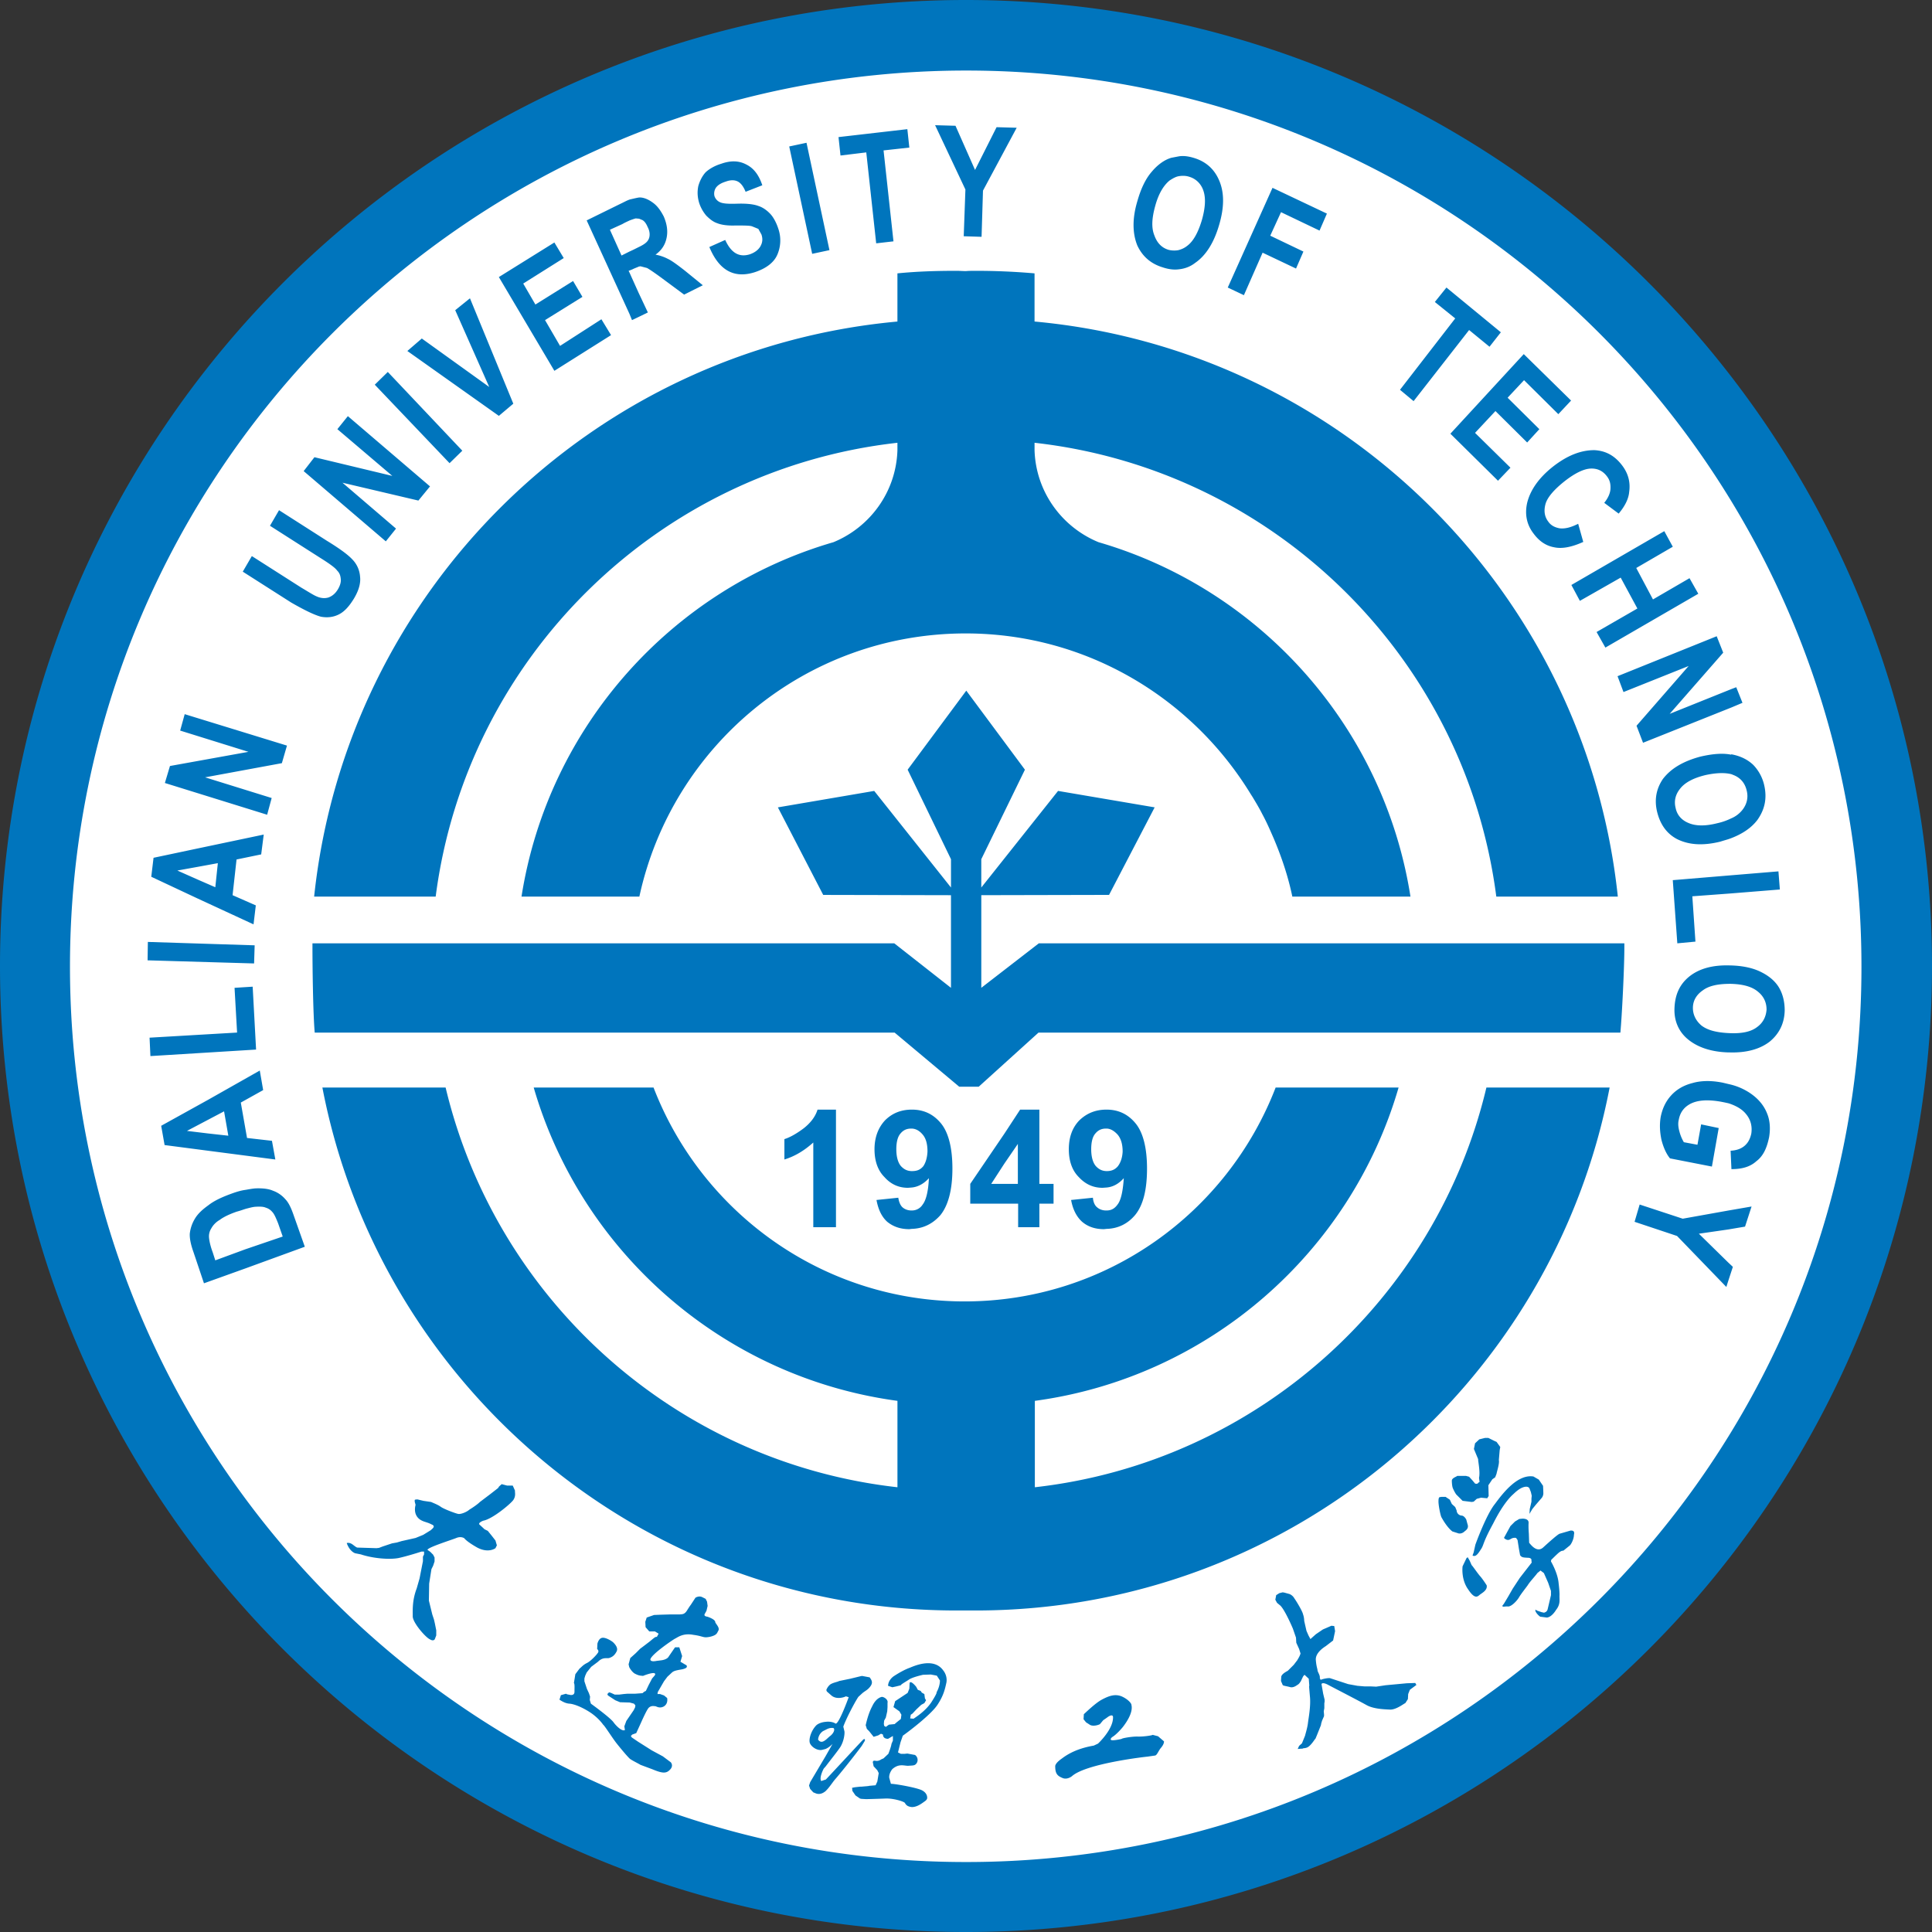
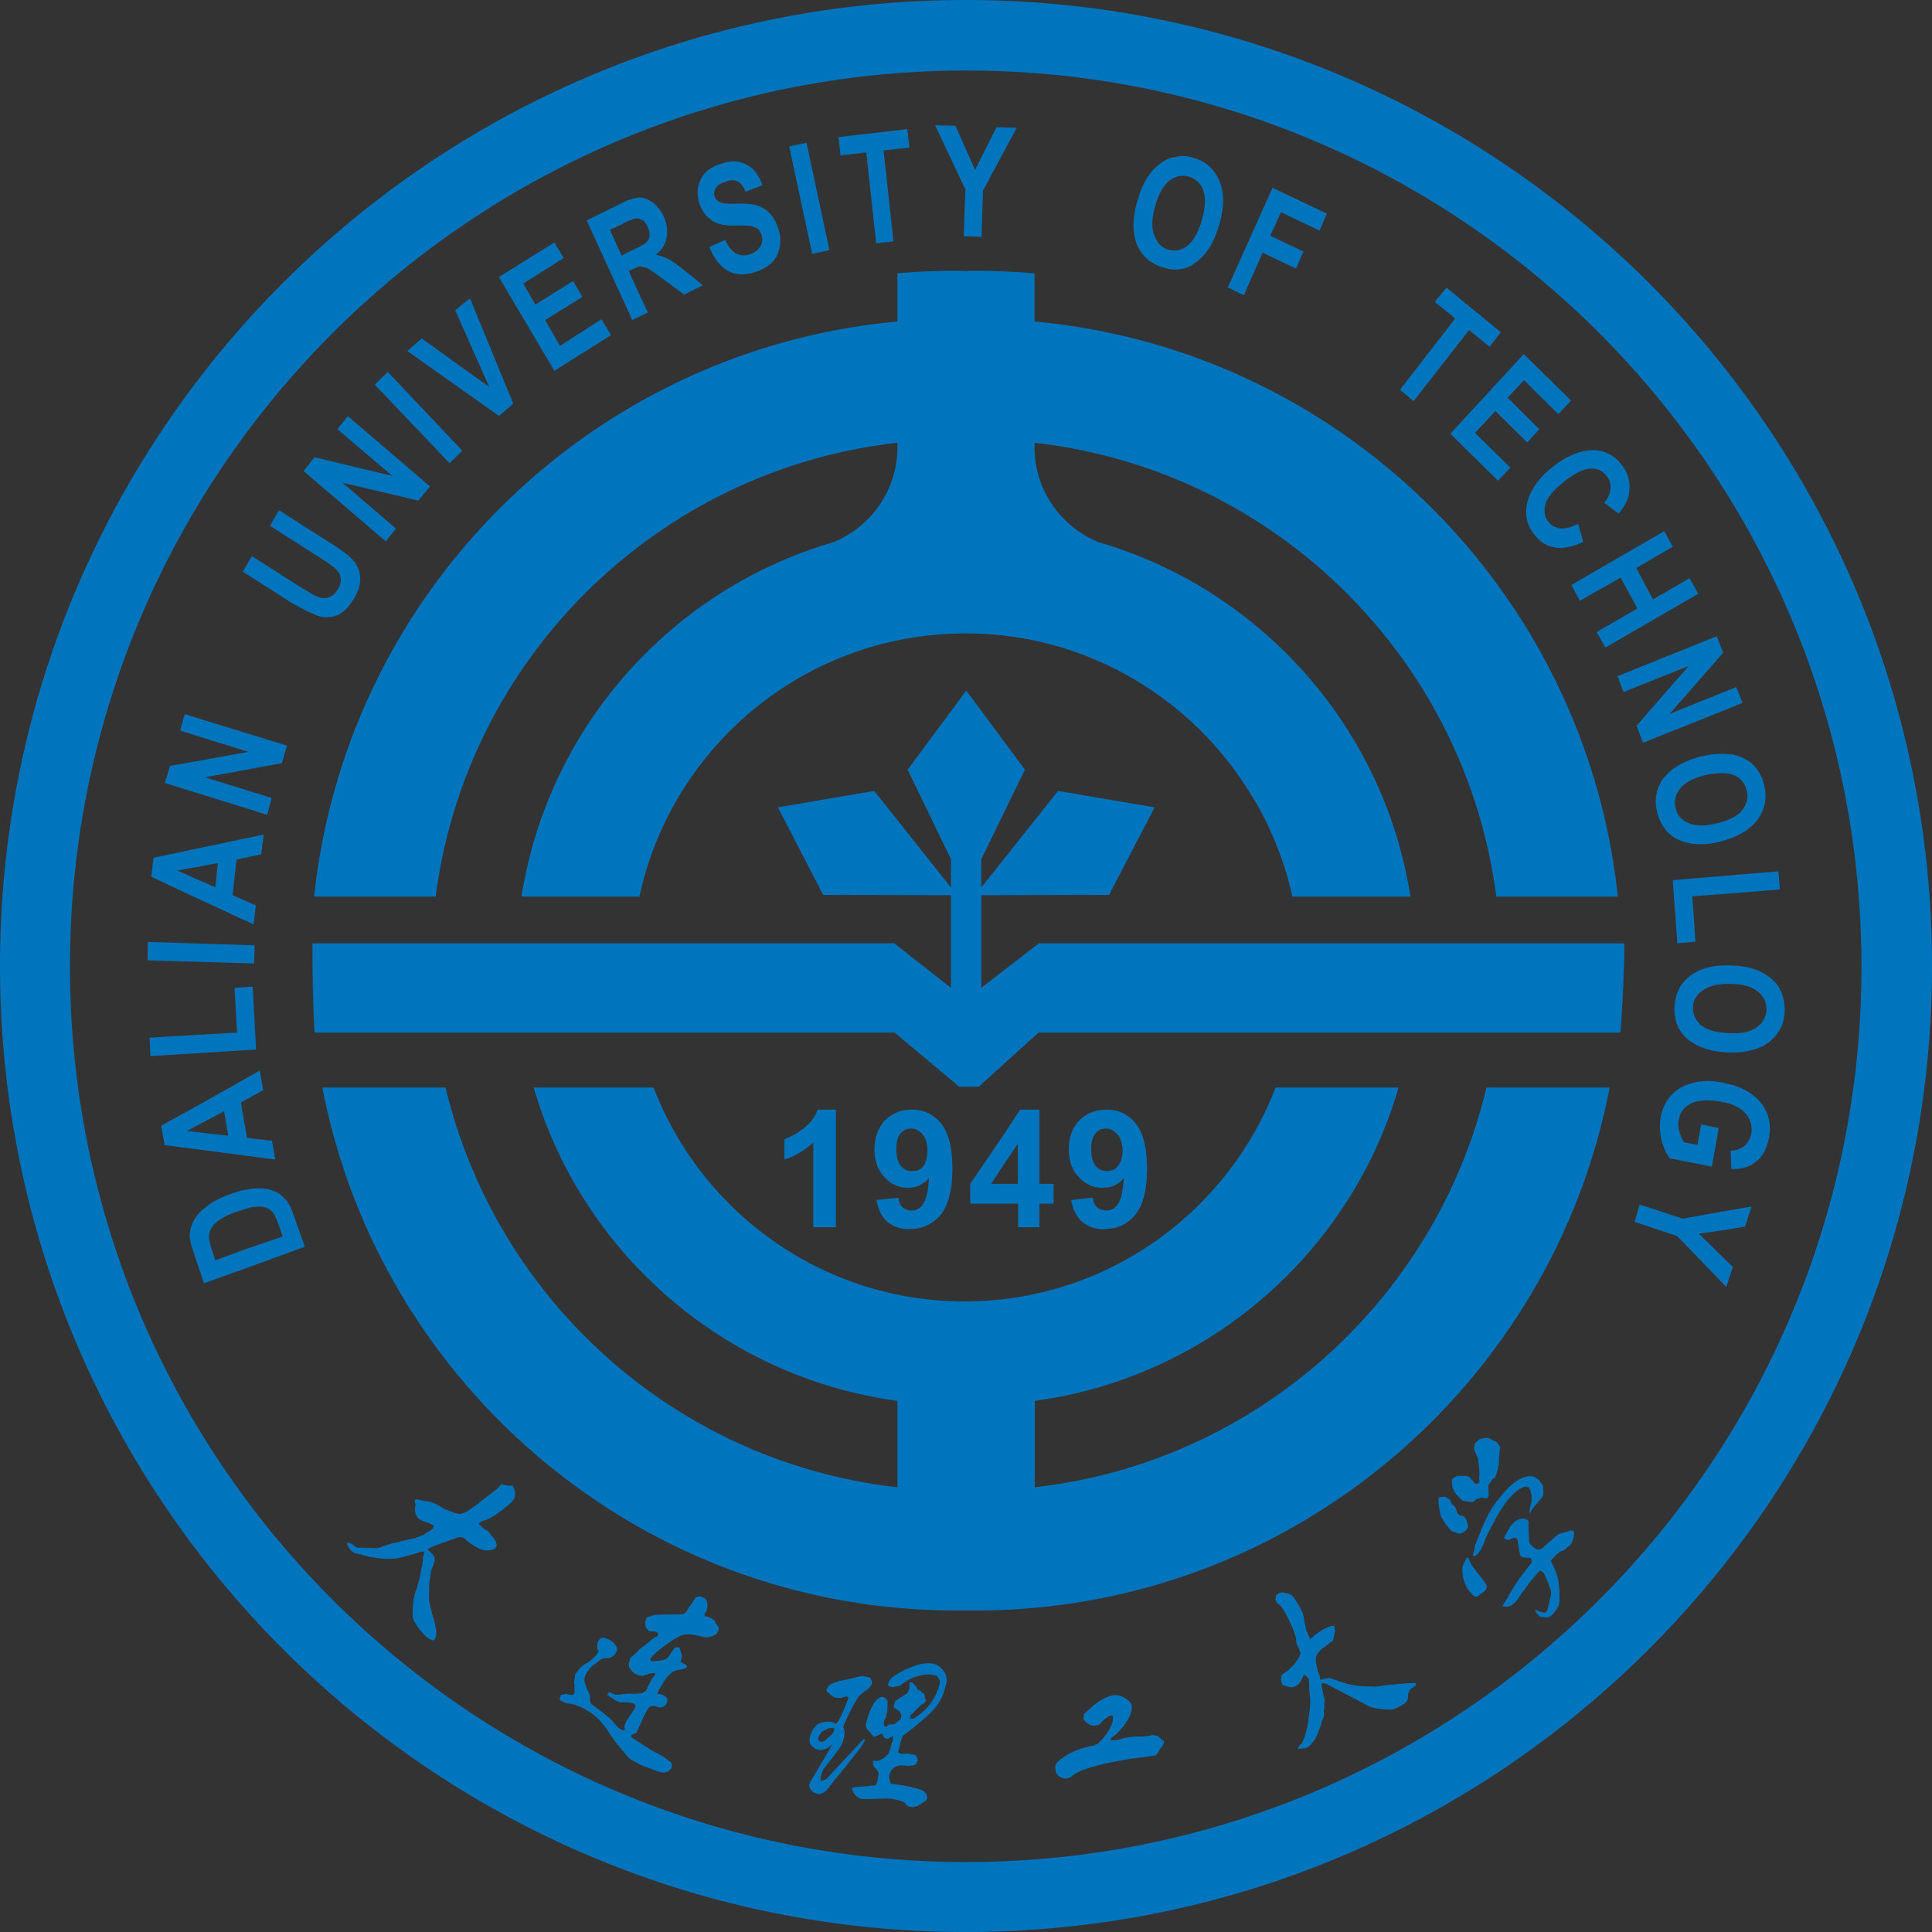
<svg xmlns="http://www.w3.org/2000/svg" width="152" height="152" fill="none">
  <rect width="100%" height="100%" fill="#333333" stroke="none" />
  <defs>
    <clipPath id="a">
      <rect width="152" height="152" rx="0" />
    </clipPath>
  </defs>
  <g clip-path="url(#a)">
-     <circle cx="76" cy="76" r="75.856" fill="#FFF" style="mix-blend-mode:passthrough" />
    <path fill="#0075BD" d="m48.074 26.366-.758-1.248-3.254 2.095-1.181-2.028 2.942-1.828-.736-1.248-2.964 1.85-.958-1.65 3.187-2.005-.736-1.226-4.368 2.72 4.368 7.376zm7.488-9.405c.268.267.535.49.87.601.334.134.824.201 1.426.179.691 0 1.137 0 1.315.067l.49.2.246.446c.11.334.089.624-.09.936-.156.267-.445.49-.847.624-.824.245-1.448-.111-1.916-1.137l-1.248.558c.757 1.827 1.939 2.496 3.566 1.983.891-.29 1.515-.758 1.783-1.382a2.82 2.82 0 0 0 .089-2.005c-.156-.49-.38-.914-.624-1.182-.268-.29-.602-.535-.959-.646-.356-.134-.891-.2-1.649-.178-.69.022-1.114 0-1.36-.112a.8.8 0 0 1-.445-.49.85.85 0 0 1 .111-.646c.156-.223.424-.38.78-.49.357-.135.669-.135.914-.023.245.111.468.379.646.825l1.315-.513c-.267-.802-.668-1.337-1.248-1.627-.58-.312-1.226-.334-1.983-.067-.513.156-.936.401-1.226.669-.268.29-.468.69-.58 1.092-.089.446-.066.869.067 1.315.112.356.312.713.557 1.003m-5.839 8.224.513-.245.735-.357-.735-1.56-.713-1.583-.067-.133.067-.023.222-.089c.223-.111.38-.156.513-.223l.134-.022.512.134c.201.111.602.379 1.204.825l1.716 1.27 1.471-.736-1.426-1.159c-.602-.468-1.026-.78-1.315-.913a3.4 3.4 0 0 0-.981-.335c.49-.356.758-.78.87-1.315.11-.512.044-1.07-.224-1.693-.245-.468-.512-.847-.869-1.093-.334-.245-.69-.4-1.025-.4h-.022c-.179.022-.446.088-.736.155-.223.067-.49.223-.78.357l-2.63 1.293 3.366 7.354zm-1.738-7.11.98-.446c.223-.133.446-.223.58-.29.245-.089.379-.133.468-.155l.267.022.268.111q.234.135.401.535c.134.245.178.49.156.691a.8.8 0 0 1-.245.513c-.09.089-.268.223-.602.379l-.446.222-.29.134-.623.312zm90.598 58.415c-.646-.334-1.471-.512-2.452-.535h-.022c-1.36-.044-2.452.246-3.254.914-.713.602-1.07 1.382-1.114 2.43-.045.958.29 1.783.958 2.384.78.691 1.872 1.07 3.254 1.115h.09c1.337.044 2.406-.246 3.186-.847.758-.624 1.16-1.449 1.182-2.452 0-.646-.134-1.248-.424-1.76-.29-.513-.78-.937-1.404-1.249m-.357 4.324c-.468.357-1.18.513-2.161.468-1.003-.044-1.717-.223-2.207-.602-.468-.4-.669-.891-.669-1.381 0-.58.29-1.048.78-1.382.469-.357 1.182-.513 2.14-.513h.045c.98.022 1.694.223 2.162.624.468.379.668.87.668 1.404-.044.58-.29 1.048-.758 1.382M25.252 48.52c.49.089.958.044 1.404-.179s.824-.646 1.203-1.27c.357-.602.535-1.181.468-1.716a2.14 2.14 0 0 0-.624-1.36c-.356-.379-1.003-.847-1.983-1.448l-3.767-2.407-.713 1.225 3.945 2.519c.713.446 1.181.78 1.337 1.003.2.2.267.401.29.69.022.246-.067.513-.223.78-.2.335-.446.536-.736.647-.29.09-.624.067-.958-.089-.223-.09-.602-.334-1.204-.691l-3.878-2.474-.713 1.226 3.811 2.43c1.048.601 1.828.98 2.34 1.114m15.133-16.76-3.41-8.291-1.16.936 2.675 6.04-5.304-3.812-1.137.981 7.2 5.104zm-9.227 9.828-4.213-3.61 5.973 1.404.914-1.115-6.463-5.527-.825 1.025 4.324 3.678-6.129-1.471-.847 1.092 6.463 5.527zm5.215-6.129-5.862-6.196-1.025 1.003 5.884 6.174zm40.385-14.152h-.023c-.245 0-.49 0-.735.022-.245 0-.49-.022-.736-.022h-.022c-1.56 0-3.075.044-4.636.2v3.79c-24.115 2.206-43.349 21.24-45.89 45.243h9.562c2.43-18.789 17.473-33.588 36.328-35.705v.602c-.111 3.276-2.161 6.04-5.036 7.221-12.727 3.7-22.444 14.531-24.539 27.882h9.272c2.563-11.835 13.06-20.705 25.675-20.705 9.494 0 17.807 5.081 22.42 12.637l.157.245c.267.445.535.891.758 1.337.267.49.512 1.025.735 1.538l.156.356c.624 1.471 1.137 2.987 1.471 4.592h9.294c-2.095-13.35-11.812-24.182-24.538-27.882-2.876-1.181-4.926-3.945-5.037-7.221v-.602c18.855 2.117 33.899 16.916 36.328 35.705h9.561c-2.54-24.004-21.797-43.037-45.89-45.244v-3.789a53 53 0 0 0-4.635-.2m41.098 16.515.98-1.026-2.786-2.74 1.605-1.717 2.496 2.474.959-1.048-2.497-2.474 1.293-1.381 2.697 2.674 1.003-1.07-3.722-3.655-5.773 6.263zm2.295 1.738c-.2.892-.044 1.716.513 2.43.446.601.98.958 1.627 1.07.624.133 1.382-.023 2.273-.424l-.4-1.427c-.58.29-1.026.402-1.45.357-.379-.067-.69-.223-.891-.513-.312-.4-.379-.869-.223-1.426.156-.513.669-1.114 1.516-1.783.802-.624 1.493-.958 2.028-.98.557-.023.98.2 1.292.623.223.29.29.602.268.981-.022.357-.2.736-.49 1.092l1.136.847c.49-.58.78-1.159.825-1.694q.167-1.136-.535-2.073c-.602-.802-1.315-1.18-2.207-1.225-1.07 0-2.14.423-3.276 1.315-1.092.869-1.76 1.827-2.006 2.83M65.257 19.68l-1.805-8.447-1.36.29 1.806 8.447zM21.374 62.784l-5.238-1.627 6.04-1.115.401-1.382-8.046-2.473-.356 1.292 5.371 1.672-6.174 1.114-.4 1.337 8.045 2.497zm102.923-15.512 3.21-1.828 1.314 2.43-3.21 1.85.692 1.225 7.31-4.235-.691-1.225-2.875 1.671-1.315-2.474 2.875-1.671-.669-1.226-7.31 4.234zM99.335 19.88l2.63 1.248.58-1.337-2.608-1.248.847-1.85 3.03 1.449.58-1.337-4.28-2.028-3.52 7.845 1.27.601zm11.88 11.679 4.367-5.594 1.605 1.315.892-1.137-4.28-3.521-.913 1.136 1.604 1.293-4.346 5.616zM68.154 11.99l.78 7.154 1.36-.156-.78-7.154 2.028-.223-.156-1.449-5.416.624.156 1.449zm7.667 6.597 1.404.044.111-3.633 2.652-4.947-1.582-.045-1.694 3.365-1.538-3.476-1.604-.045 2.384 5.06zm15.668 2.451c.4.134.824.2 1.203.156.49-.044.936-.2 1.337-.512.847-.58 1.471-1.583 1.873-2.942.423-1.404.423-2.541.044-3.477s-1.047-1.538-1.983-1.828c-.424-.133-.847-.2-1.226-.133l-.58.111c-.535.156-1.07.535-1.538 1.092-.468.535-.846 1.293-1.136 2.318-.401 1.337-.401 2.519 0 3.5.401.846 1.047 1.426 2.006 1.715m-.602-4.836c.267-.98.669-1.627 1.137-2.006.245-.156.468-.29.713-.334.267-.045.557-.045.824.044.535.156.937.558 1.115 1.092.2.58.156 1.338-.112 2.296-.29.98-.668 1.672-1.136 2.028-.245.2-.468.29-.713.357a1.85 1.85 0 0 1-.78-.023c-.513-.156-.892-.512-1.115-1.136-.245-.602-.2-1.36.067-2.318m36.841 38.245 5.126-2.05-4.1 4.702.512 1.338 6.976-2.786.847-.357-.49-1.226-.357.134-4.881 1.961 4.212-4.814-.512-1.293-7.801 3.143zm8.47 4.926c-.67-.134-1.472-.067-2.43.156-1.315.356-2.296.913-2.942 1.76-.513.758-.69 1.627-.446 2.608.245.98.758 1.694 1.56 2.117.936.468 2.05.535 3.41.2.268-.088.535-.155.78-.244q1.438-.535 2.14-1.471c.58-.825.758-1.694.535-2.697a3.37 3.37 0 0 0-.87-1.627c-.423-.401-.98-.691-1.693-.825h-.045zm1.225 2.83c.134.535.022 1.07-.357 1.538-.2.245-.49.49-.869.646a4.8 4.8 0 0 1-1.092.38c-.958.244-1.716.222-2.273-.023-.535-.223-.892-.624-1.003-1.181-.134-.535-.022-1.048.356-1.516.38-.49 1.07-.847 2.006-1.07.825-.178 1.494-.2 2.028-.067l.223.09c.513.222.847.624.981 1.203m-5.817 7.043.357 4.97 1.426-.134-.245-3.566 3.009-.223 3.878-.312-.112-1.426-3.766.312zm-8.046 51.172-.847.245c-.156.045-.824.646-1.315 1.092-.49.424-.958-.223-1.092-.379l-.022-.646c0-.112-.045-.49-.022-.914.022-.379-.513-.334-.513-.334l-.223.022-.334.2-.357.357-.245.446-.267.49.111.09c.312.178.379-.045.624-.09.29-.044.223.045.334.156l.112.713.09.49c.133.18.244.18.6.201.357 0 .29.223.29.223l.023.156-.936 1.204-.557.847-.357.624-.334.557-.134.178c.067.112.178.023.468.045.267 0 .69-.446.847-.713.156-.268.513-.714.69-.959.157-.267.625-.758.759-.958l.245-.2.267.2.335.758.222.646v.334l-.178.758-.09.379c-.088.223-.222.2-.267.245l-.2-.044-.334-.112-.156-.089v.111c.111.268.378.446.378.446l.513.067c.156 0 .446-.134.736-.602.334-.423.267-.735.267-1.092.022-.312-.067-1.003-.067-1.003-.067-.824-.602-1.716-.602-1.716l.023-.134c.044-.022.111-.111.468-.445.379-.357.445-.223.512-.29l.468-.379c.134-.111.335-.535.335-.847.089-.356-.156-.334-.268-.334m-7.51-3.7-.224-.267-.245-.268-.245-.067h-.691c-.044.067-.423.156-.423.38 0 0 0 .334.067.556.089.223.245.49.29.535l.49.49.356.045.357.045.156-.023.245-.222.334-.09.49.045.112-.178-.022-.847.312-.468.223-.156.111-.29c0-.09.245-.802.178-1.07l.067-.78.045-.245-.29-.401-.2-.09-.446-.222h-.268l-.446.111-.334.312-.089.446.334.802c-.022.112.179.98.067 1.471l.045.335c-.09-.045-.09.2-.357.111M65.77 96.55v-9.25h-1.45c-.178.58-.58 1.07-1.092 1.472-.535.4-1.07.713-1.515.847v1.604c.869-.267 1.604-.735 2.273-1.337v6.664zm50.012 26.589-.156-.357-.156-.267-.09.067-.311.646c-.022.178-.09 1.092.446 1.828.512.78.735.557.891.423s.646-.357.557-.758c0 0-.312-.49-.512-.713-.201-.223-.602-.825-.669-.87m-44.04-27.904H71.7c-.268 0-.513-.09-.691-.245-.179-.156-.29-.446-.335-.758l-1.716.178c.134.736.401 1.315.847 1.717.468.378 1.025.579 1.739.579l.178-.022c.914-.023 1.671-.402 2.273-1.092.602-.758.936-1.962.936-3.656 0-1.627-.312-2.83-.891-3.543-.602-.736-1.36-1.092-2.296-1.092-.87 0-1.56.29-2.117.847-.535.579-.825 1.337-.825 2.273 0 .891.245 1.65.78 2.184.513.58 1.137.847 1.85.847l.29-.022c.512-.045.98-.312 1.36-.736-.045 1.025-.224 1.739-.491 2.073a.99.99 0 0 1-.847.468m.892-3.477c-.246.29-.513.379-.892.379-.356 0-.624-.134-.87-.401-.222-.268-.356-.713-.356-1.315 0-.58.112-1.003.335-1.248.222-.268.49-.38.824-.38h.09c.311.023.579.18.824.469.267.312.379.758.379 1.337-.022.468-.134.87-.334 1.16m46.357 25.854c.09-.067.446-.469.847-.602.401-.134.49.089.49.089l.112.29.067.29-.022.222v.245l-.134.58-.022.379.223-.38.29-.356.423-.49c.022-.022.133-.134.156-.357 0-.222-.023-.58-.023-.624l-.334-.49-.423-.245c-1.248-.2-2.407 1.315-3.031 2.162-.669.824-1.494 3.075-1.538 3.21l-.134.6-.089.246c.223.111.379-.044.646-.468.268-.379.112-.468.98-2.05.803-1.605 1.427-2.162 1.516-2.251m-37.576-.602v-6.798c13.684-1.85 24.85-11.678 28.617-24.65h-9.673c-3.789 9.829-13.306 16.827-24.472 16.827-11.165 0-20.682-6.998-24.471-16.827h-9.428c3.767 12.972 14.933 22.8 28.617 24.65v6.798c-17.428-1.961-31.558-14.732-35.548-31.448h-9.695c4.502 23.424 25.14 41.143 49.88 41.143h1.515c24.739 0 45.377-17.719 49.879-41.143h-9.695c-3.967 16.694-18.12 29.487-35.526 31.448m50.971-21.129L129 94.766l-.4 1.36 3.342 1.114 3.878 4.012.112-.357.401-1.226-.379-.356-2.296-2.251 2.318-.335 1.315-.223.513-1.582-1.805.312zm-52.13-8.58-1.226 1.872-2.697 3.967v1.56h3.767v1.85h1.671v-1.85h1.115v-1.56h-1.115v-5.84zm-.178 5.839h-2.095l1.025-1.582 1.07-1.56zm57.746-7.043a4.8 4.8 0 0 0-1.805-.802l-.468-.112c-.87-.178-1.694-.178-2.385.023-.713.178-1.27.512-1.694.98s-.69 1.026-.824 1.716c-.09.58-.067 1.137.067 1.783.156.602.378 1.093.668 1.45l3.299.645.535-3.03-1.382-.29-.29 1.604-1.07-.2a3.3 3.3 0 0 1-.356-.87c-.09-.334-.112-.624-.045-.891.111-.602.423-1.003.936-1.27.58-.29 1.36-.335 2.385-.156.223.044.446.089.624.133.602.2 1.047.468 1.337.825.379.446.513.98.424 1.56-.09.401-.246.713-.535.958-.268.223-.624.357-1.092.38l.066 1.448c.825 0 1.471-.178 1.962-.624.535-.401.824-1.025 1.003-1.894.111-.67.067-1.315-.156-1.85-.223-.58-.624-1.092-1.204-1.516M19.947 72.724l.179-1.493-1.828-.803.312-2.808 1.939-.401.2-1.56-5.192 1.092-3.477.735-.179 1.493 3.611 1.694zm-4.39-4.525 1.582-.29-.2 1.895-1.382-.602-1.605-.713zm61.647 9.517v-7.288l10.051-.022 3.588-6.887-7.6-1.293-6.04 7.6v-2.228l3.433-7.043-4.614-6.218-4.613 6.218 3.41 7.043v2.228l-6.04-7.6L61.2 63.52l3.566 6.887 10.052.022v7.288l-4.458-3.499H24.583v.334c0 1.538.045 5.216.178 6.687h45.623l5.081 4.256h1.538l4.703-4.256h45.778c.134-1.471.312-5.149.312-6.687v-.334H81.728zm9.873 17.518h-.067c-.267 0-.513-.09-.69-.245-.202-.156-.313-.446-.335-.758l-1.716.178c.133.736.423 1.315.869 1.717.446.378 1.003.579 1.716.579l.2-.022c.914-.023 1.672-.402 2.252-1.092.624-.758.936-1.962.936-3.656 0-1.627-.312-2.83-.892-3.543-.602-.736-1.36-1.092-2.295-1.092-.87 0-1.56.29-2.14.847-.557.58-.825 1.337-.825 2.273 0 .891.245 1.65.78 2.184.535.58 1.16.847 1.873.847l.312-.022c.534-.045.98-.312 1.36-.736-.068 1.025-.224 1.739-.491 2.073-.223.312-.49.468-.847.468m.869-3.477c-.245.29-.535.379-.87.379-.356 0-.623-.134-.868-.401-.223-.268-.357-.713-.357-1.315 0-.58.111-1.003.334-1.248.223-.268.49-.38.825-.38h.09c.289.023.556.18.824.469q.4.468.4 1.337c-.021.468-.155.87-.378 1.16m-65.503 2.585a2.3 2.3 0 0 0-.98-.668c-.357-.156-.847-.2-1.382-.178-.245.022-.49.066-.736.111-.356.045-.735.156-1.158.312-.736.268-1.36.557-1.806.914-.468.334-.824.668-1.047 1.047a2.9 2.9 0 0 0-.401 1.16c-.023.356.066.846.29 1.47l.824 2.452 3.232-1.16 4.702-1.715-.891-2.519c-.179-.512-.38-.958-.647-1.226m-3.142 3.945-2.363.87-.2-.624c-.2-.535-.268-.914-.29-1.137a1.16 1.16 0 0 1 .178-.758c.134-.245.357-.49.669-.668.29-.223.758-.446 1.337-.647.268-.067.49-.156.713-.223.268-.067.49-.133.714-.156.356-.022.646-.022.847.067.222.067.378.178.512.334.156.156.29.469.468.914l.357 1.025zm2.362-7.065-.267-1.47-1.961-.224-.49-2.785 1.76-.981-.267-1.538-4.057 2.296-3.7 2.05.268 1.516 3.41.445zm-5.304-3.12 1.27-.669.335 1.917-1.605-.178-1.65-.2zm24.16 29.174-.179-.4h-.446l-.423-.112-.2.178-.09.134-.602.468-.824.624c-.268.267-.825.601-.825.601-.223.201-.69.38-.891.335-.223-.045-1.115-.38-1.36-.557-.245-.179-.624-.312-.758-.38l-.601-.088-.468-.112c-.223 0-.223.045-.223.045v.133l.067.246c-.179.713.178 1.07.423 1.203.268.156.49.156.825.334.356.134.111.312-.067.468l-.58.357-.601.245-1.092.245-.38.112-.378.067-.736.245-.29.111-.2.023-1.449-.045c-.089 0-.111 0-.4-.223s-.491-.133-.491-.133c.245.69.668.802.668.802l.446.089c.936.312 2.207.423 2.942.29.736-.156 1.828-.513 1.828-.513h.2v.223l-.089.178v.357l-.267 1.36-.223.78c-.357.936-.312 1.693-.312 2.184-.023.49 1.025 1.694 1.36 1.827.289.179.378-.022.378-.022l.112-.29v-.4l-.112-.558-.067-.29-.133-.401-.268-1.092.022-1.337.179-1.137.133-.267.112-.335v-.312l-.112-.223-.222-.223-.223-.156c.022-.2 1.894-.78 2.273-.936s.624.023.624.023.156.245 1.025.735c.892.468 1.427.045 1.427.045l.111-.223-.111-.38-.312-.4-.29-.357-.268-.134-.089-.089-.267-.245c-.223-.156.267-.334.267-.334.736-.134 2.162-1.337 2.363-1.627.223-.335.111-.602.133-.736M20.035 74.373l-8.402-.267-.022 1.448 8.38.245zm-.156 3.254-1.426.09.2 3.52-6.886.402.067 1.448 8.313-.512zm95.569 42.257-.09-.334s-.155-.312-.378-.312a.424.424 0 0 1-.38-.402l-.11-.267-.268-.245-.156-.335-.334-.222h-.335l-.133.022s-.09 0-.09.29c-.022.267.156 1.203.246 1.315 0 0 .4.757.846 1.092l.49.156s.246.066.491-.179c.29-.2.268-.4.2-.58m-4.101 12.525-.669.023-.713.067-.958.089-.736.111-.468-.022h-.468l-.535-.045-.735-.134-1.427-.468c-.133-.022-.535.045-.735.134l-.067-.134c.044-.222-.178-.49-.178-.624-.023-.178-.09-.29-.134-.802-.045-.557.602-.98.78-1.092l.58-.446.155-.735-.066-.401-.223-.023-.357.156-.312.134-.557.379-.424.379-.156-.29-.156-.357-.178-.78s0-.267-.089-.512c-.045-.245-.513-1.025-.691-1.27-.134-.246-.379-.335-.379-.335l-.401-.111-.134-.023-.267.067-.245.156-.023.134-.044.223.133.245.268.223c.379.379.98 1.805.98 1.805l.246.713.022.401.223.49.111.357c-.067.246-.245.49-.245.513l-.29.379-.2.2-.268.268c-.468.245-.49.401-.512.446l-.022.356.133.312c.023.067.312.09.624.179.29.044.535-.201.602-.223l.09-.09.11-.155.179-.38.111-.133.335.312.044.535c-.022.089-.022.022.045.825.089.78-.112 1.76-.156 2.161-.045.357-.2.847-.223.959l-.245.602-.223.2-.111.245.245-.022h.133c.045-.067.246 0 .468-.156s.468-.535.468-.535l.09-.111.111-.268.312-.78.022-.134.067-.222.156-.357v-.134l-.022-.245.045-.245v-.379l.022-.134v-.156l-.112-.468-.133-.758s.044-.2.535.067c.468.246 2.451 1.27 3.008 1.583.558.312 1.404.334 1.872.356.49 0 1.093-.49 1.182-.512l.2-.312.023-.401.133-.335.513-.379zm-55.696-5.215c-.335-.044-.201-.223-.201-.223l.134-.245.089-.379-.045-.334-.111-.223-.268-.134c-.267-.133-.534.045-.534.045l-.38.58c-.022.022-.088.11-.311.467-.2.29-.38.245-.535.268h-.736l-.758.022-.534.022-.58.2-.111.335.022.424.29.334h.445l.29.178-.134.245-.133.023-.179.134-.267.222-.468.357-.268.2-.356.357-.424.38-.133.49.044.2c.023.09.268.468.49.557.223.112.29.112.38.134l.222.022s.535-.223.825-.223c.267.023.045.246.045.246l-.156.178-.268.512-.223.468-.133.067-.134.112-.602.044h-.602l-.267.023-.357.044h-.356l-.29-.134-.156-.044-.134.134.045.111.58.379.378.156.758.022.334.09.112.133-.023.156-.111.223-.58.847-.156.423.045.29c-.2.134-.646-.267-.892-.602-.245-.356-1.693-1.404-1.783-1.47l-.089-.29.023-.268-.09-.267-.156-.335-.2-.601v-.223l.067-.223.111-.245.357-.446.535-.401c.379-.379.668-.245.869-.29.2-.067.401-.156.58-.49.178-.29-.112-.602-.246-.736-.111-.111-.646-.445-.914-.356-.245.067-.334.445-.334.445l-.022.424c.223.2 0 .357 0 .379-.022.044-.49.58-.825.735-.312.156-.446.357-.557.424l-.334.446-.112.69c.067.09.045.335.045.691 0 .335-.357.245-.357.245l-.223-.044-.089-.045-.401.112-.111.356c.111.067.423.29.78.312.379.023 1.092.312 1.738.758.624.446.914.892.914.892.111.067.668.958 1.025 1.426.334.424.87 1.07 1.092 1.27.223.156.691.38.825.468l.958.357c.847.357 1.114.312 1.404-.022.245-.29.023-.535.023-.535l-.625-.468-.869-.468-1.092-.691-.49-.334-.067-.112.111-.111.312-.112.357-.78c.022-.044.379-.869.58-1.159.2-.267.512-.178.512-.178.09-.045.334.223.713.022.38-.223.268-.668.268-.668l-.245-.201-.312-.111h-.201l.022-.156.49-.847.268-.357.312-.29c.156-.156.29-.2.825-.29.512-.11.379-.245.379-.311l-.49-.29.133-.446-.223-.69h-.334l-.2.289-.29.423c-.134.268-.602.312-.602.312l-.357.045c-.557.111-.49-.134-.49-.134.111-.401 1.716-1.493 1.917-1.605.2-.089.624-.468 1.448-.312.847.112.758.268 1.315.156.58-.133.557-.312.669-.49.111-.223-.156-.468-.245-.646.022-.245-.624-.446-.624-.446M91.11 136.6l-.424-.111c-.022.044-.735.156-1.225.134-.49 0-1.182.133-1.204.178-.022.022-.58.134-.78.111-.223-.044.022-.245.022-.245.38-.223.847-.802.847-.802.892-1.16.669-1.672.669-1.739 0-.111-.268-.445-.78-.668-.513-.2-.98-.045-1.56.267-.535.29-1.338 1.092-1.404 1.137l-.023.401.2.245.246.156c.267.223.802.023.847-.022l.223-.267c.111-.112 0 0 .423-.312.424-.268.38.066.38.066 0 .959-1.182 2.05-1.182 2.05l-.334.157c-1.16.2-1.94.58-2.519 1.025-.58.401-.512.624-.512.624 0 .557.178.736.557.892.379.178.757-.134.757-.134 1.115-1.003 5.862-1.538 5.929-1.538l.624-.09c.156-.044.267-.4.468-.623.2-.245.223-.401.223-.49zm-19.524-5.393c-.379.133-.825.379-1.27.668-.468.335-.446.758-.446.758l.334.112.312-.067.357-.09c0-.066.334-.245.602-.423.267-.2.958-.356 1.136-.401l.624-.022.468.089.246.379c0 .49-.268.936-.268.936s.09 0-.379.735c-.468.736-1.27 1.226-1.426 1.338l-.268-.023.045-.29.134-.089.312-.334.379-.357.245-.133.133-.223-.089-.156-.044-.334-.2-.112-.09-.134-.223-.089-.134-.245c-.468-.557-.512-.29-.512-.29l-.022.446-.134.334-.98.647-.135.468.468.334.156.267-.044.335-.112.089-.222.178-.156.134-.223.022-.223.023-.156.111-.09.067-.133-.09-.022-.155.022-.245.134-.246.111-.49.022-.334v-.335c.067-.245-.267-.468-.445-.468-.134.023-.49.156-.758.736-.312.58-.468 1.293-.513 1.493l.09.29.178.178.356.446.357-.112.223-.133.156.067c0 .334.334.334.401.334l.379-.223v.357l-.112.267c-.022.223-.245.78-.245.78l-.379.357-.2.089s-.156.134-.401.111c-.268-.067-.223.09-.246.09l.067.334.29.312.111.223-.111.668-.134.29-.512.045c0 .022-.401.044-.602.066h-.111l-.402.045-.223.045.023.245.245.356.357.245.11.023.358.022c.111 0 .846-.022 1.47-.045.647-.044 1.494.223 1.583.335.09.133.156.29.557.334.401 0 .758-.267 1.003-.446.245-.156.2-.312.2-.312s.023-.334-.4-.557-2.23-.535-2.452-.512l-.134-.49c-.022-.357.245-.67.245-.67.557-.49.98-.222 1.315-.267.335-.022.49 0 .624-.245a.475.475 0 0 0-.156-.602l-.602-.111-.2.022h-.312l-.223-.111.2-.803.179-.512c.624-.446 2.273-1.717 2.741-2.452.468-.713.58-1.226.691-1.738.09-.558-.245-.936-.245-.936-.735-1.048-2.251-.38-2.63-.223m-3.544 5.75c.045-.245-.133-.09-.133-.09l-.112.112c-.49.513-2.63 2.83-2.83 3.031h-.023l-.334.112c-.156-.223.09-.78.2-.981l.157-.178c.334-.446.98-1.248 1.159-1.538.29-.49.334-1.048.312-1.204l-.09-.379c.201-.579.87-1.872 1.182-2.34l.29-.267c.222-.2.4-.245.601-.49.29-.335.179-.535 0-.78l-.601-.112-.112.022-.825.201-.869.178c-.089.067-.446.112-.69.268-.246.2-.313.445-.313.445l.045.112.356.312c.38.334.981.156 1.137.067l.223.067s-.802 2.228-1.047 2.072c-.112-.089-.424-.178-.758-.133-.268.022-.557.111-.736.267-.379.379-.58.98-.535 1.315s.58.713.981.624l.267-.067c.312-.133.558-.4.558-.4l-.558.98-1.203 2.028-.09.267.09.268.245.267.223.09c.267.089.513 0 .735-.179l.067-.067c.245-.245.468-.602.691-.869.38-.423 1.605-1.961 2.095-2.63zm-2.786-.334-.245.222c-.245.201-.445.29-.646.023 0 0 0-.402.379-.669l.267-.134c.245-.133.446-.133.557-.111.134.067.067.401-.312.669M76 0C34.01 0 0 34.033 0 76c0 41.99 34.033 76 76 76s76-34.033 76-76c0-41.945-34.033-76-76-76m.022 146.495H76c-38.914 0-70.495-31.559-70.495-70.45C5.505 37.13 37.086 5.572 76 5.55h.022c38.87 0 70.428 31.559 70.428 70.495.023 38.891-31.558 70.45-70.428 70.45" style="mix-blend-mode:passthrough" />
  </g>
</svg>